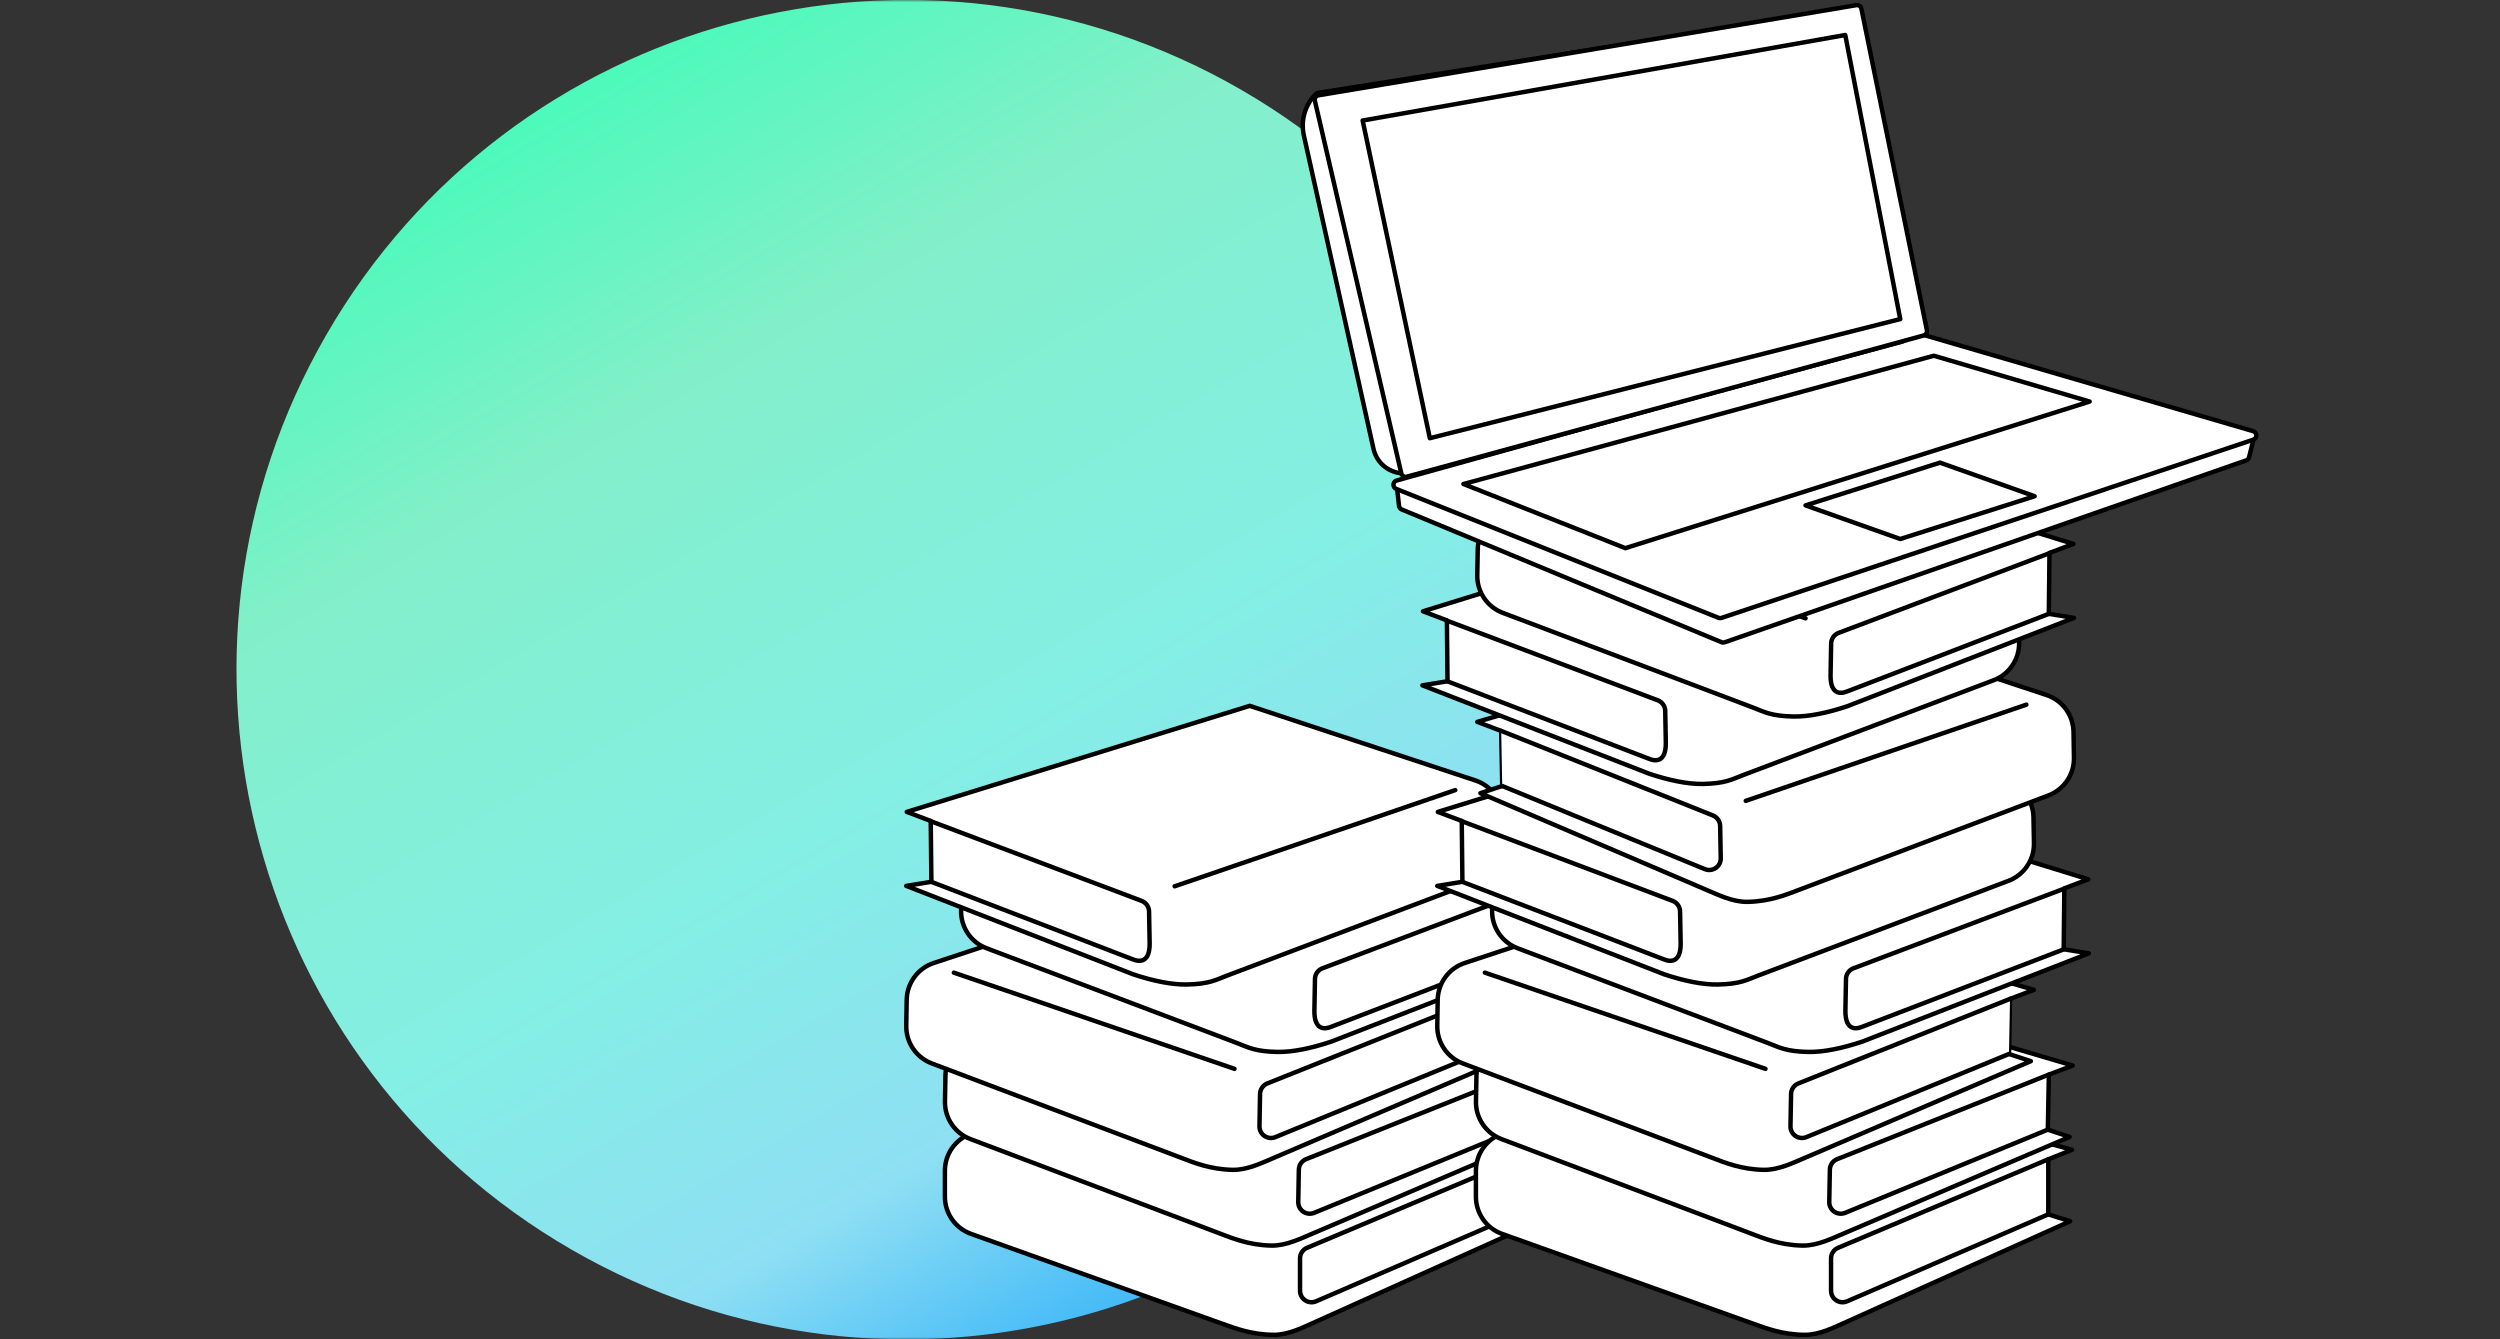
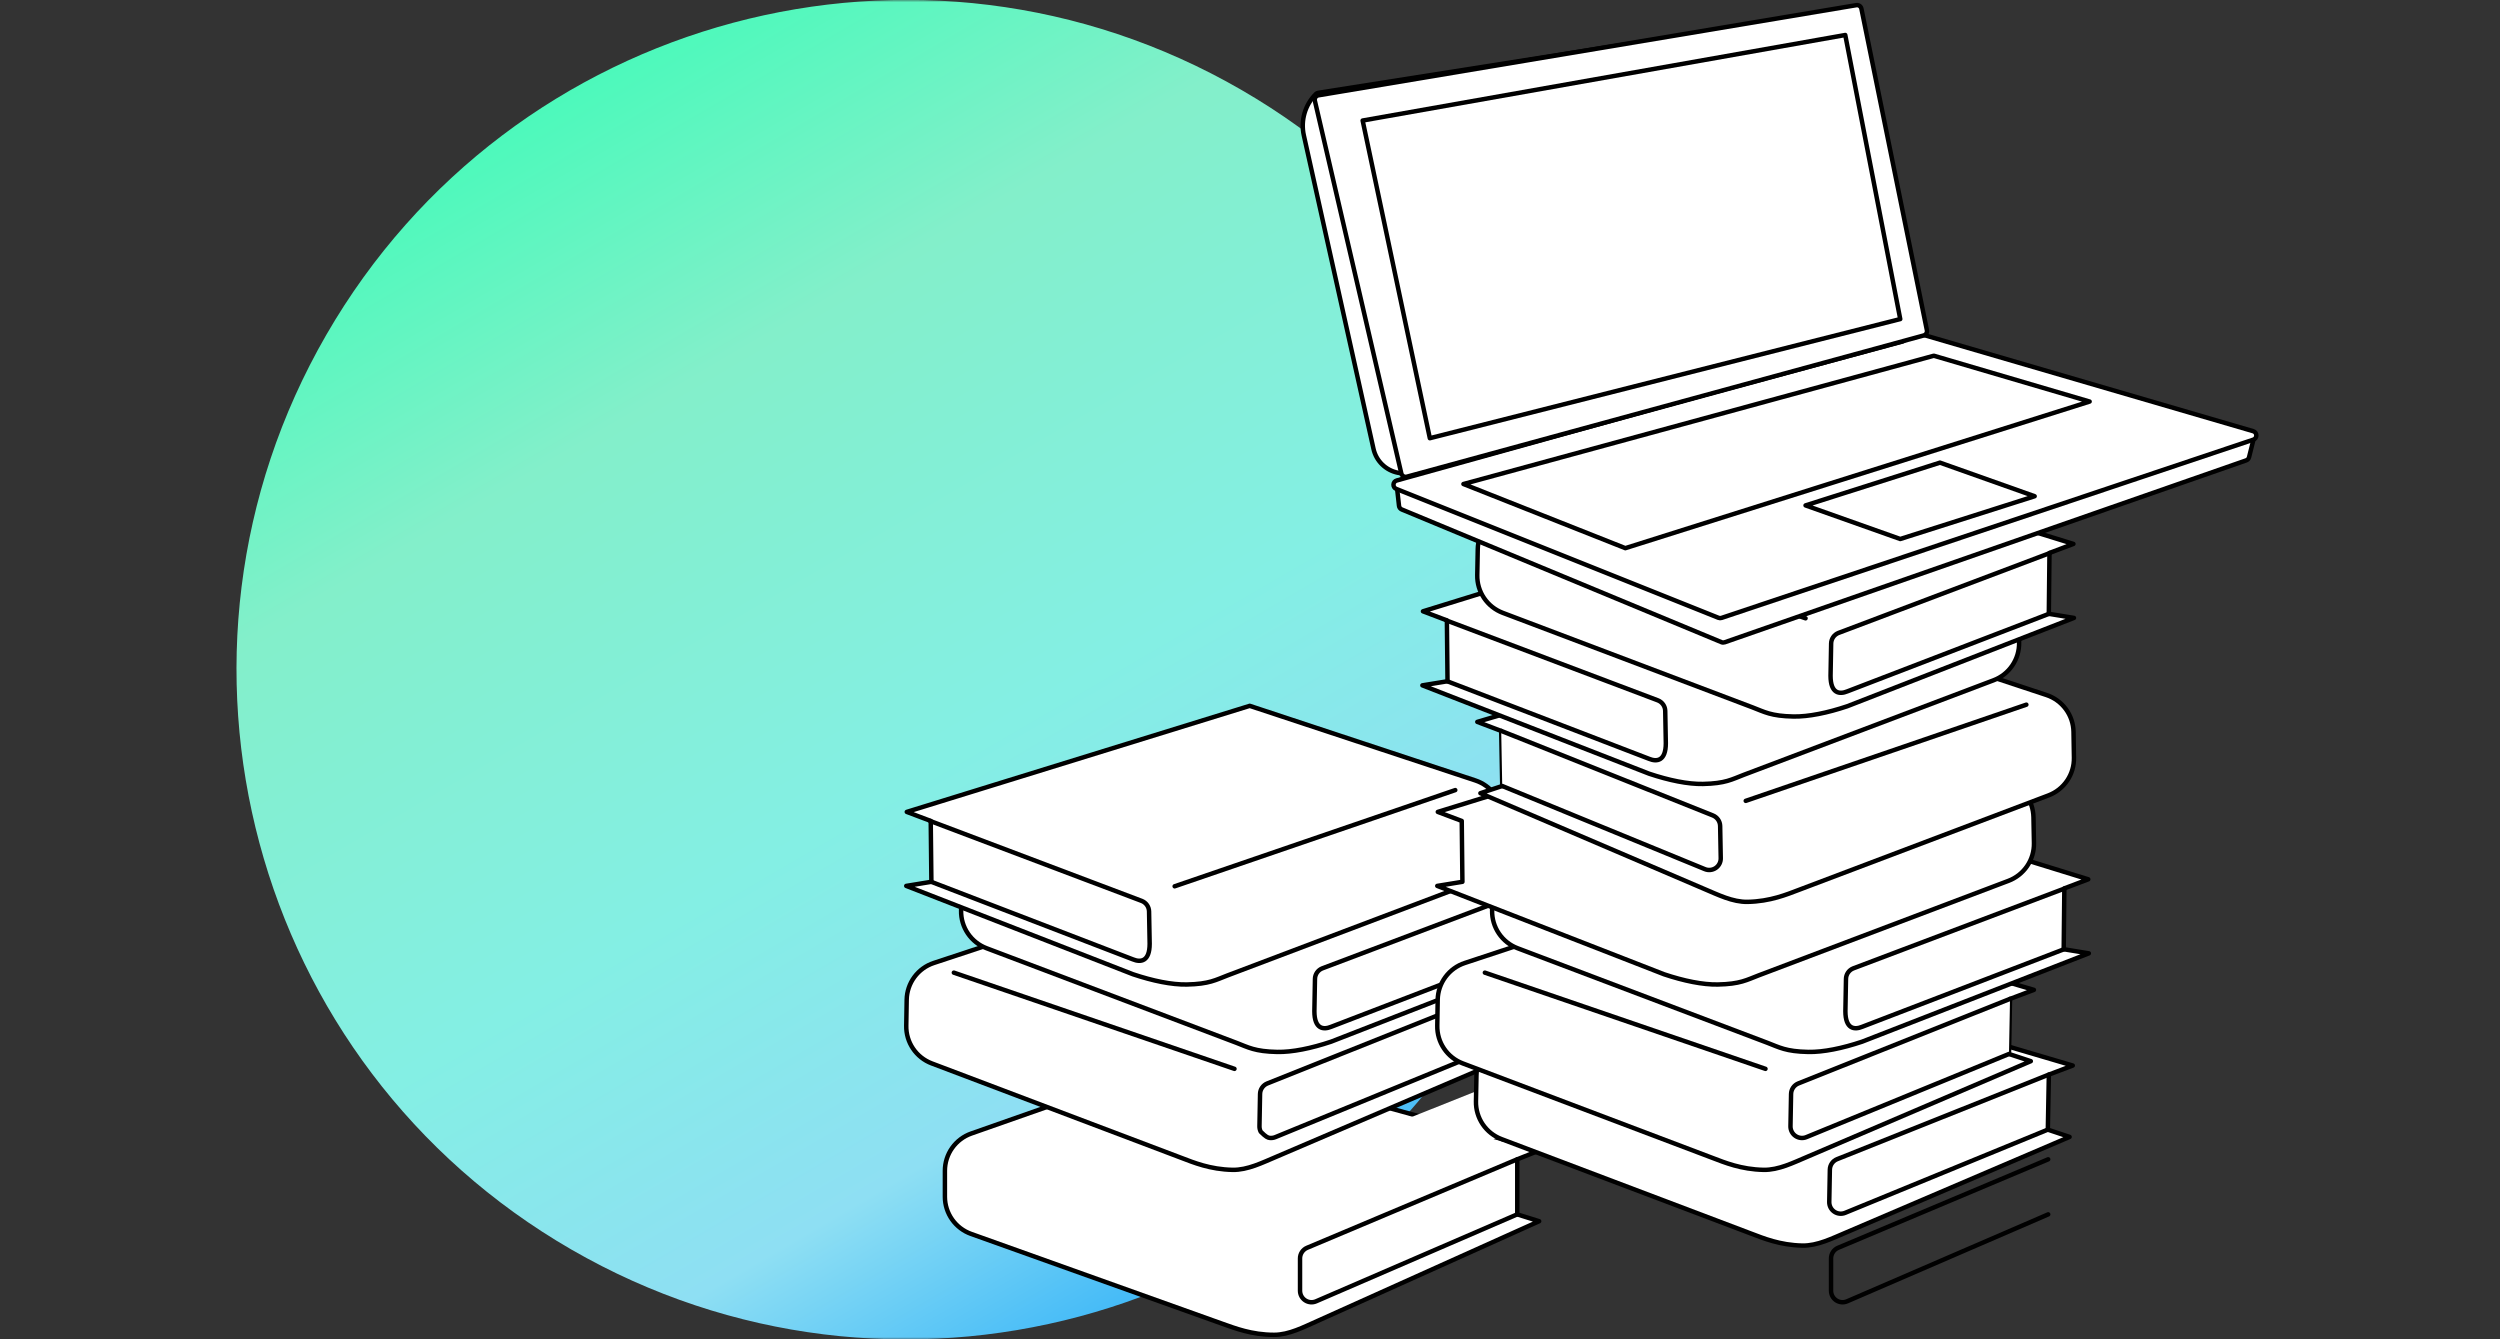
<svg xmlns="http://www.w3.org/2000/svg" width="560" height="300" viewBox="0 0 560 300" fill="none">
  <rect x="0" y="0" width="560" height="300" fill="#333333" stroke="none" />
  <mask id="mask0_1197_2535" style="mask-type:alpha" maskUnits="userSpaceOnUse" x="0" y="0" width="560" height="300">
    <rect width="560" height="300" fill="#D9D9D9" />
  </mask>
  <g mask="url(#mask0_1197_2535)">
    <path d="M128 279.903C199.743 321.325 291.482 296.743 332.903 225C374.325 153.256 349.743 61.517 278 20.096C206.256 -21.326 114.517 3.256 73.096 74.999C31.674 146.743 56.256 238.482 128 279.903Z" fill="url(#paint0_linear_1197_2535)" />
    <path d="M217.536 276.399L273.898 296.554C276.522 297.473 280.332 298.999 285.387 298.999C288.76 298.999 292.013 297.267 295.097 295.906L344.768 273.555L339.865 272.02V259.686L345.182 257.558L267.795 236.268L217.568 253.909C215.841 254.517 214.345 255.646 213.286 257.14C212.228 258.633 211.659 260.419 211.658 262.25V268.077C211.659 269.901 212.225 271.68 213.277 273.17C214.329 274.66 215.817 275.788 217.536 276.399Z" fill="white" stroke="black" stroke-linecap="round" stroke-linejoin="round" />
    <path d="M339.844 259.686L292.787 279.505C292.319 279.702 291.919 280.032 291.638 280.455C291.357 280.877 291.206 281.374 291.206 281.881V289.124C291.206 289.552 291.312 289.973 291.515 290.35C291.718 290.727 292.012 291.047 292.37 291.282C292.728 291.517 293.139 291.659 293.565 291.695C293.992 291.732 294.421 291.661 294.813 291.49L339.848 272.02" stroke="black" stroke-linecap="round" stroke-linejoin="round" />
-     <path d="M217.386 255.155L273.367 276.349C275.968 277.332 279.727 278.913 284.787 279.01C288.155 279.069 291.441 277.397 294.547 276.091L344.637 254.668L339.766 253.041L339.995 240.712L345.349 238.681L268.39 215.961L217.841 232.67C216.103 233.245 214.586 234.346 213.501 235.82C212.415 237.295 211.814 239.069 211.78 240.9L211.669 246.722C211.636 248.546 212.168 250.335 213.191 251.845C214.215 253.354 215.68 254.511 217.386 255.155V255.155Z" fill="white" stroke="black" stroke-linecap="round" stroke-linejoin="round" />
    <path d="M339.982 240.711L292.563 259.653C292.091 259.842 291.686 260.165 291.398 260.583C291.109 261 290.95 261.494 290.94 262.001L290.807 269.239C290.798 269.667 290.896 270.091 291.092 270.471C291.288 270.852 291.576 271.178 291.929 271.42C292.283 271.661 292.691 271.811 293.117 271.856C293.543 271.9 293.973 271.838 294.369 271.675L339.753 253.04" fill="white" />
-     <path d="M339.982 240.711L292.563 259.653C292.091 259.842 291.686 260.165 291.398 260.583C291.109 261 290.95 261.494 290.94 262.001L290.807 269.239C290.798 269.667 290.896 270.091 291.092 270.471C291.288 270.852 291.576 271.178 291.929 271.42C292.283 271.661 292.691 271.811 293.117 271.856C293.543 271.9 293.973 271.838 294.369 271.675L339.753 253.04" stroke="black" stroke-linecap="round" stroke-linejoin="round" />
    <path d="M208.7 238.197L264.681 259.386C267.286 260.374 271.045 261.955 276.1 262.047C279.469 262.111 282.754 260.438 285.866 259.133L335.955 237.705L331.066 236.092L331.295 223.758L336.649 221.731L259.709 198.998L209.159 215.711C207.422 216.286 205.905 217.386 204.819 218.859C203.734 220.333 203.132 222.107 203.098 223.937L203.002 229.764C202.967 231.585 203.496 233.373 204.516 234.882C205.536 236.392 206.997 237.549 208.7 238.197Z" fill="white" stroke="black" stroke-linecap="round" stroke-linejoin="round" />
-     <path d="M331.295 223.748L283.88 242.69C283.408 242.88 283.002 243.204 282.713 243.622C282.424 244.041 282.264 244.535 282.253 245.043L282.12 252.281C282.112 252.708 282.211 253.131 282.407 253.511C282.603 253.891 282.891 254.217 283.244 254.458C283.597 254.7 284.005 254.85 284.43 254.895C284.855 254.94 285.285 254.879 285.681 254.716L331.065 236.091" fill="white" stroke="black" stroke-linecap="round" stroke-linejoin="round" />
+     <path d="M331.295 223.748L283.88 242.69C283.408 242.88 283.002 243.204 282.713 243.622C282.424 244.041 282.264 244.535 282.253 245.043L282.12 252.281C282.112 252.708 282.211 253.131 282.407 253.511C283.597 254.7 284.005 254.85 284.43 254.895C284.855 254.94 285.285 254.879 285.681 254.716L331.065 236.091" fill="white" stroke="black" stroke-linecap="round" stroke-linejoin="round" />
    <path d="M213.663 217.873L276.519 239.421" stroke="black" stroke-linecap="round" stroke-linejoin="round" />
    <path d="M221.001 212.409L276.987 233.603C279.588 234.591 281.049 235.537 286.109 235.634C289.477 235.694 293.714 234.83 298.167 233.336L348.95 213.549L343.321 212.629L343.464 198.995L348.822 196.964L272.005 173.215L221.456 189.928C219.717 190.501 218.199 191.601 217.113 193.075C216.026 194.548 215.424 196.323 215.39 198.154L215.285 203.981C215.252 205.804 215.783 207.592 216.807 209.101C217.83 210.61 219.295 211.765 221.001 212.409Z" fill="white" stroke="black" stroke-linecap="round" stroke-linejoin="round" />
    <path d="M343.591 198.998L296.176 216.92C295.704 217.109 295.299 217.433 295.01 217.852C294.722 218.27 294.563 218.765 294.554 219.273L294.421 226.511C294.421 230.536 296.457 230.711 298.175 230.003L343.32 212.656" fill="white" />
    <path d="M343.591 198.998L296.176 216.92C295.704 217.109 295.299 217.433 295.01 217.852C294.722 218.27 294.563 218.765 294.554 219.273L294.421 226.511C294.421 230.536 296.457 230.711 298.175 230.003L343.32 212.656" stroke="black" stroke-linecap="round" stroke-linejoin="round" />
    <path d="M330.942 197.308L274.961 218.497C272.36 219.485 270.894 220.432 265.839 220.528C262.471 220.588 258.234 219.724 253.781 218.231L203.002 198.443L208.631 197.524L208.484 183.889L203.121 181.867L279.938 158.109L330.487 174.823C332.225 175.397 333.741 176.497 334.827 177.971C335.913 179.444 336.514 181.219 336.548 183.049L336.659 188.875C336.692 190.699 336.16 192.488 335.137 193.998C334.113 195.507 332.648 196.664 330.942 197.308V197.308Z" fill="white" stroke="black" stroke-linecap="round" stroke-linejoin="round" />
    <path d="M208.348 183.893L255.767 201.815C256.239 202.005 256.644 202.329 256.932 202.747C257.22 203.166 257.38 203.659 257.39 204.167L257.523 211.405C257.523 215.431 255.482 215.605 253.768 214.898L208.623 197.536" stroke="black" stroke-linecap="round" stroke-linejoin="round" />
    <path d="M325.979 176.982L263.123 198.53" stroke="black" stroke-linecap="round" stroke-linejoin="round" />
-     <path d="M336.483 276.399L392.845 296.554C395.469 297.473 399.279 298.999 404.334 298.999C407.707 298.999 410.96 297.267 414.044 295.906L463.715 273.555L458.812 272.02V259.686L464.129 257.558L386.743 236.268L336.515 253.909C334.788 254.517 333.292 255.646 332.234 257.14C331.175 258.633 330.606 260.419 330.605 262.25V268.077C330.606 269.901 331.172 271.68 332.224 273.17C333.276 274.66 334.764 275.788 336.483 276.399Z" fill="white" stroke="black" stroke-linecap="round" stroke-linejoin="round" />
    <path d="M458.791 259.686L411.734 279.505C411.266 279.702 410.866 280.032 410.585 280.455C410.304 280.877 410.154 281.374 410.153 281.881V289.124C410.153 289.552 410.259 289.973 410.462 290.35C410.665 290.727 410.959 291.047 411.317 291.282C411.675 291.517 412.086 291.659 412.513 291.695C412.939 291.732 413.368 291.661 413.761 291.49L458.795 272.02" stroke="black" stroke-linecap="round" stroke-linejoin="round" />
    <path d="M336.333 255.155L392.314 276.349C394.915 277.332 398.674 278.913 403.734 279.01C407.102 279.069 410.388 277.397 413.494 276.091L463.584 254.668L458.713 253.041L458.943 240.712L464.296 238.681L387.337 215.961L336.788 232.67C335.05 233.245 333.534 234.346 332.448 235.82C331.362 237.295 330.761 239.069 330.727 240.9L330.617 246.722C330.583 248.546 331.115 250.335 332.138 251.845C333.162 253.354 334.627 254.511 336.333 255.155V255.155Z" fill="white" stroke="black" stroke-linecap="round" stroke-linejoin="round" />
    <path d="M458.93 240.711L411.51 259.653C411.039 259.842 410.633 260.165 410.345 260.583C410.056 261 409.897 261.494 409.888 262.001L409.754 269.239C409.746 269.667 409.844 270.091 410.04 270.471C410.236 270.852 410.523 271.178 410.877 271.42C411.23 271.661 411.638 271.811 412.064 271.856C412.49 271.9 412.92 271.838 413.316 271.675L458.7 253.04" stroke="black" stroke-linecap="round" stroke-linejoin="round" />
    <path d="M327.647 238.197L383.628 259.386C386.234 260.374 389.993 261.955 395.048 262.047C398.416 262.111 401.702 260.438 404.813 259.133L454.902 237.705L450.013 236.092L450.243 223.758L455.596 221.731L378.656 198.998L328.107 215.711C326.369 216.286 324.852 217.386 323.767 218.859C322.681 220.333 322.079 222.107 322.045 223.937L321.949 229.764C321.914 231.585 322.443 233.373 323.463 234.882C324.483 236.392 325.944 237.549 327.647 238.197V238.197Z" fill="white" stroke="black" stroke-linecap="round" stroke-linejoin="round" />
    <path d="M450.242 223.748L402.827 242.69C402.355 242.88 401.949 243.204 401.66 243.622C401.371 244.041 401.211 244.535 401.2 245.043L401.067 252.281C401.059 252.708 401.158 253.131 401.354 253.511C401.55 253.891 401.838 254.217 402.191 254.458C402.544 254.7 402.952 254.85 403.377 254.895C403.803 254.94 404.232 254.879 404.628 254.716L450.012 236.091" fill="white" stroke="black" stroke-linecap="round" stroke-linejoin="round" />
    <path d="M332.61 217.873L395.466 239.421" stroke="black" stroke-linecap="round" stroke-linejoin="round" />
    <path d="M339.949 212.409L395.934 233.603C398.535 234.591 399.996 235.537 405.056 235.634C408.424 235.694 412.661 234.83 417.114 233.336L467.898 213.549L462.268 212.629L462.411 198.995L467.769 196.964L390.953 173.215L340.404 189.928C338.665 190.501 337.147 191.601 336.06 193.075C334.973 194.548 334.371 196.323 334.338 198.154L334.232 203.981C334.199 205.804 334.731 207.592 335.754 209.101C336.778 210.61 338.243 211.765 339.949 212.409V212.409Z" fill="white" stroke="black" stroke-linecap="round" stroke-linejoin="round" />
    <path d="M462.539 198.998L415.124 216.92C414.652 217.109 414.246 217.433 413.957 217.852C413.669 218.27 413.51 218.765 413.501 219.273L413.368 226.511C413.368 230.536 415.404 230.711 417.123 230.003L462.268 212.656" stroke="black" stroke-linecap="round" stroke-linejoin="round" />
    <path d="M449.889 197.308L393.908 218.497C391.307 219.485 389.841 220.432 384.786 220.528C381.418 220.588 377.181 219.724 372.728 218.231L321.949 198.443L327.579 197.524L327.432 183.889L322.069 181.867L398.885 158.109L449.434 174.823C451.172 175.397 452.689 176.497 453.774 177.971C454.86 179.444 455.461 181.219 455.496 183.049L455.606 188.875C455.639 190.699 455.108 192.488 454.084 193.998C453.061 195.507 451.595 196.664 449.889 197.308V197.308Z" fill="white" stroke="black" stroke-linecap="round" stroke-linejoin="round" />
-     <path d="M327.295 183.893L374.715 201.815C375.186 202.005 375.591 202.329 375.879 202.747C376.168 203.166 376.327 203.659 376.337 204.167L376.47 211.405C376.47 215.431 374.43 215.605 372.716 214.898L327.571 197.536" stroke="black" stroke-linecap="round" stroke-linejoin="round" />
    <path d="M444.926 176.982L382.07 198.53" stroke="black" stroke-linecap="round" stroke-linejoin="round" />
    <path d="M458.866 178.167L402.885 199.357C400.279 200.345 396.52 201.925 391.465 202.017C388.097 202.082 384.811 200.409 381.7 199.104L331.61 177.676L336.5 176.063L336.27 163.729L330.916 161.702L407.857 138.969L458.406 155.682C460.144 156.257 461.66 157.357 462.746 158.83C463.832 160.304 464.433 162.078 464.467 163.908L464.564 169.735C464.598 171.556 464.07 173.344 463.05 174.853C462.03 176.363 460.568 177.52 458.866 178.167V178.167Z" fill="white" stroke="black" stroke-linecap="round" stroke-linejoin="round" />
    <path d="M336.271 163.719L383.686 182.661C384.158 182.851 384.563 183.175 384.852 183.593C385.142 184.011 385.302 184.505 385.313 185.014L385.446 192.251C385.453 192.679 385.355 193.102 385.158 193.482C384.962 193.862 384.675 194.188 384.322 194.429C383.968 194.671 383.561 194.82 383.136 194.865C382.71 194.911 382.28 194.849 381.884 194.687L336.5 176.062" fill="white" stroke="black" stroke-linecap="round" stroke-linejoin="round" />
    <path d="M453.902 157.844L391.047 179.391" stroke="black" stroke-linecap="round" stroke-linejoin="round" />
    <path d="M446.564 152.38L390.579 173.573C387.978 174.561 386.516 175.508 381.457 175.605C378.088 175.664 373.851 174.8 369.398 173.307L318.615 153.519L324.244 152.6L324.102 138.966L318.744 136.934L395.56 113.186L446.109 129.899C447.848 130.472 449.366 131.572 450.453 133.045C451.54 134.519 452.141 136.294 452.175 138.125L452.281 143.952C452.314 145.775 451.782 147.563 450.759 149.072C449.735 150.581 448.27 151.736 446.564 152.38V152.38Z" fill="white" stroke="black" stroke-linecap="round" stroke-linejoin="round" />
    <path d="M323.974 138.969L371.389 156.891C371.861 157.08 372.267 157.404 372.555 157.822C372.844 158.241 373.002 158.735 373.011 159.244L373.145 166.481C373.145 170.507 371.109 170.681 369.39 169.974L324.245 152.626" stroke="black" stroke-linecap="round" stroke-linejoin="round" />
    <path d="M336.624 137.279L392.604 158.468C395.205 159.456 396.671 160.403 401.726 160.499C405.095 160.559 409.332 159.695 413.785 158.201L464.563 138.414L458.934 137.495L459.081 123.86L464.444 121.838L387.628 98.08L337.078 114.793C335.341 115.368 333.824 116.468 332.738 117.941C331.653 119.415 331.051 121.189 331.017 123.019L330.907 128.846C330.874 130.67 331.405 132.459 332.429 133.969C333.452 135.478 334.917 136.634 336.624 137.279V137.279Z" fill="white" stroke="black" stroke-linecap="round" stroke-linejoin="round" />
    <path d="M459.218 123.863L411.798 141.785C411.327 141.975 410.922 142.3 410.633 142.718C410.345 143.136 410.186 143.63 410.176 144.138L410.043 151.376C410.043 155.401 412.083 155.576 413.797 154.868L458.942 137.507" stroke="black" stroke-linecap="round" stroke-linejoin="round" />
    <path d="M341.587 116.953L404.442 138.501" stroke="black" stroke-linecap="round" stroke-linejoin="round" />
    <path d="M385.618 143.853L313.989 114.12C313.653 113.98 313.419 113.669 313.379 113.307L312.858 108.62C312.802 108.116 313.132 107.649 313.627 107.535L430.903 80.419C431.051 80.385 431.205 80.385 431.354 80.419L504.032 97.243C504.576 97.369 504.912 97.917 504.776 98.46L503.786 102.422C503.704 102.749 503.463 103.013 503.145 103.124L386.331 143.873C386.099 143.954 385.845 143.947 385.618 143.853Z" fill="white" stroke="black" />
    <path d="M384.944 138.39L312.768 109.519C311.88 109.164 311.949 107.884 312.871 107.628L430.168 74.971C430.348 74.921 430.537 74.922 430.716 74.975L504.696 96.579C505.637 96.854 505.663 98.176 504.734 98.487L385.633 138.409C385.408 138.485 385.164 138.478 384.944 138.39Z" fill="white" stroke="black" />
    <path d="M292.059 30.326L307.665 100.55C308.266 103.255 310.407 105.351 313.125 105.895L315.266 106.323C315.417 106.354 315.573 106.348 315.722 106.308L426.116 76.509C426.625 76.371 426.94 75.861 426.835 75.344L412.161 3.306C412.054 2.782 411.553 2.435 411.025 2.518L295.263 20.797C295.072 20.827 294.896 20.916 294.76 21.053C292.334 23.479 291.315 26.977 292.059 30.326Z" fill="white" stroke="black" />
    <path d="M294.527 22.563L313.893 106.04C314.022 106.593 314.584 106.928 315.131 106.779L430.909 75.142C431.418 75.003 431.731 74.493 431.626 73.977L416.953 1.946C416.845 1.418 416.339 1.071 415.808 1.16L295.335 21.351C294.767 21.446 294.396 22.001 294.527 22.563Z" fill="white" stroke="black" />
    <path d="M320.285 98.158L305.232 27L413.338 7.842L425.654 71.473L320.285 98.158Z" stroke="black" stroke-linejoin="round" />
    <path d="M364.075 122.789L327.811 108.421L433.18 79.684L468.075 89.947L364.075 122.789Z" stroke="black" stroke-linejoin="round" />
    <path d="M425.655 120.736L404.444 113.21L434.55 103.631L455.76 111.157L425.655 120.736Z" stroke="black" stroke-linejoin="round" />
-     <path fill-rule="evenodd" clip-rule="evenodd" d="M359.707 54.538C359.456 54.568 359.203 54.608 358.951 54.658C353.828 55.683 350.506 60.667 351.53 65.79C352.555 70.912 357.539 74.235 362.662 73.21C367.785 72.185 371.107 67.201 370.082 62.078C370.003 61.685 369.901 61.303 369.778 60.932C365.321 61.458 361.114 58.76 359.707 54.538Z" fill="white" />
    <path fill-rule="evenodd" clip-rule="evenodd" d="M366.009 41.717C364.984 36.594 360 33.272 354.877 34.297C349.754 35.322 346.432 40.305 347.457 45.428C348.482 50.551 353.466 53.873 358.589 52.849C358.826 52.801 359.059 52.745 359.288 52.681C358.719 48.052 361.631 43.683 366.123 42.427C366.094 42.191 366.056 41.954 366.009 41.717Z" fill="white" />
    <path fill-rule="evenodd" clip-rule="evenodd" d="M377.774 48.937C378.164 48.908 378.557 48.855 378.95 48.776C384.073 47.751 387.395 42.768 386.37 37.645C385.345 32.522 380.362 29.2 375.239 30.224C370.116 31.249 366.794 36.233 367.818 41.356C367.869 41.609 367.929 41.857 367.999 42.101C372.437 41.775 376.546 44.62 377.774 48.937Z" fill="white" />
    <path fill-rule="evenodd" clip-rule="evenodd" d="M371.728 60.492C371.756 60.898 371.81 61.307 371.892 61.717C372.916 66.84 377.9 70.162 383.023 69.138C388.146 68.113 391.468 63.129 390.443 58.006C389.419 52.883 384.435 49.561 379.312 50.586C378.902 50.668 378.504 50.775 378.118 50.906C378.409 55.17 375.775 59.12 371.728 60.492Z" fill="white" />
  </g>
  <defs>
    <linearGradient id="paint0_linear_1197_2535" x1="120.473" y1="-20.11" x2="339.848" y2="355.259" gradientUnits="userSpaceOnUse">
      <stop stop-color="#2EFFB3" />
      <stop offset="0.249" stop-color="#83EFCA" />
      <stop offset="0.484" stop-color="#84EFE4" />
      <stop offset="0.658" stop-color="#8EDFF3" />
      <stop offset="0.809" stop-color="#2DAFF9" />
      <stop offset="1" stop-color="#0066FF" />
    </linearGradient>
  </defs>
</svg>